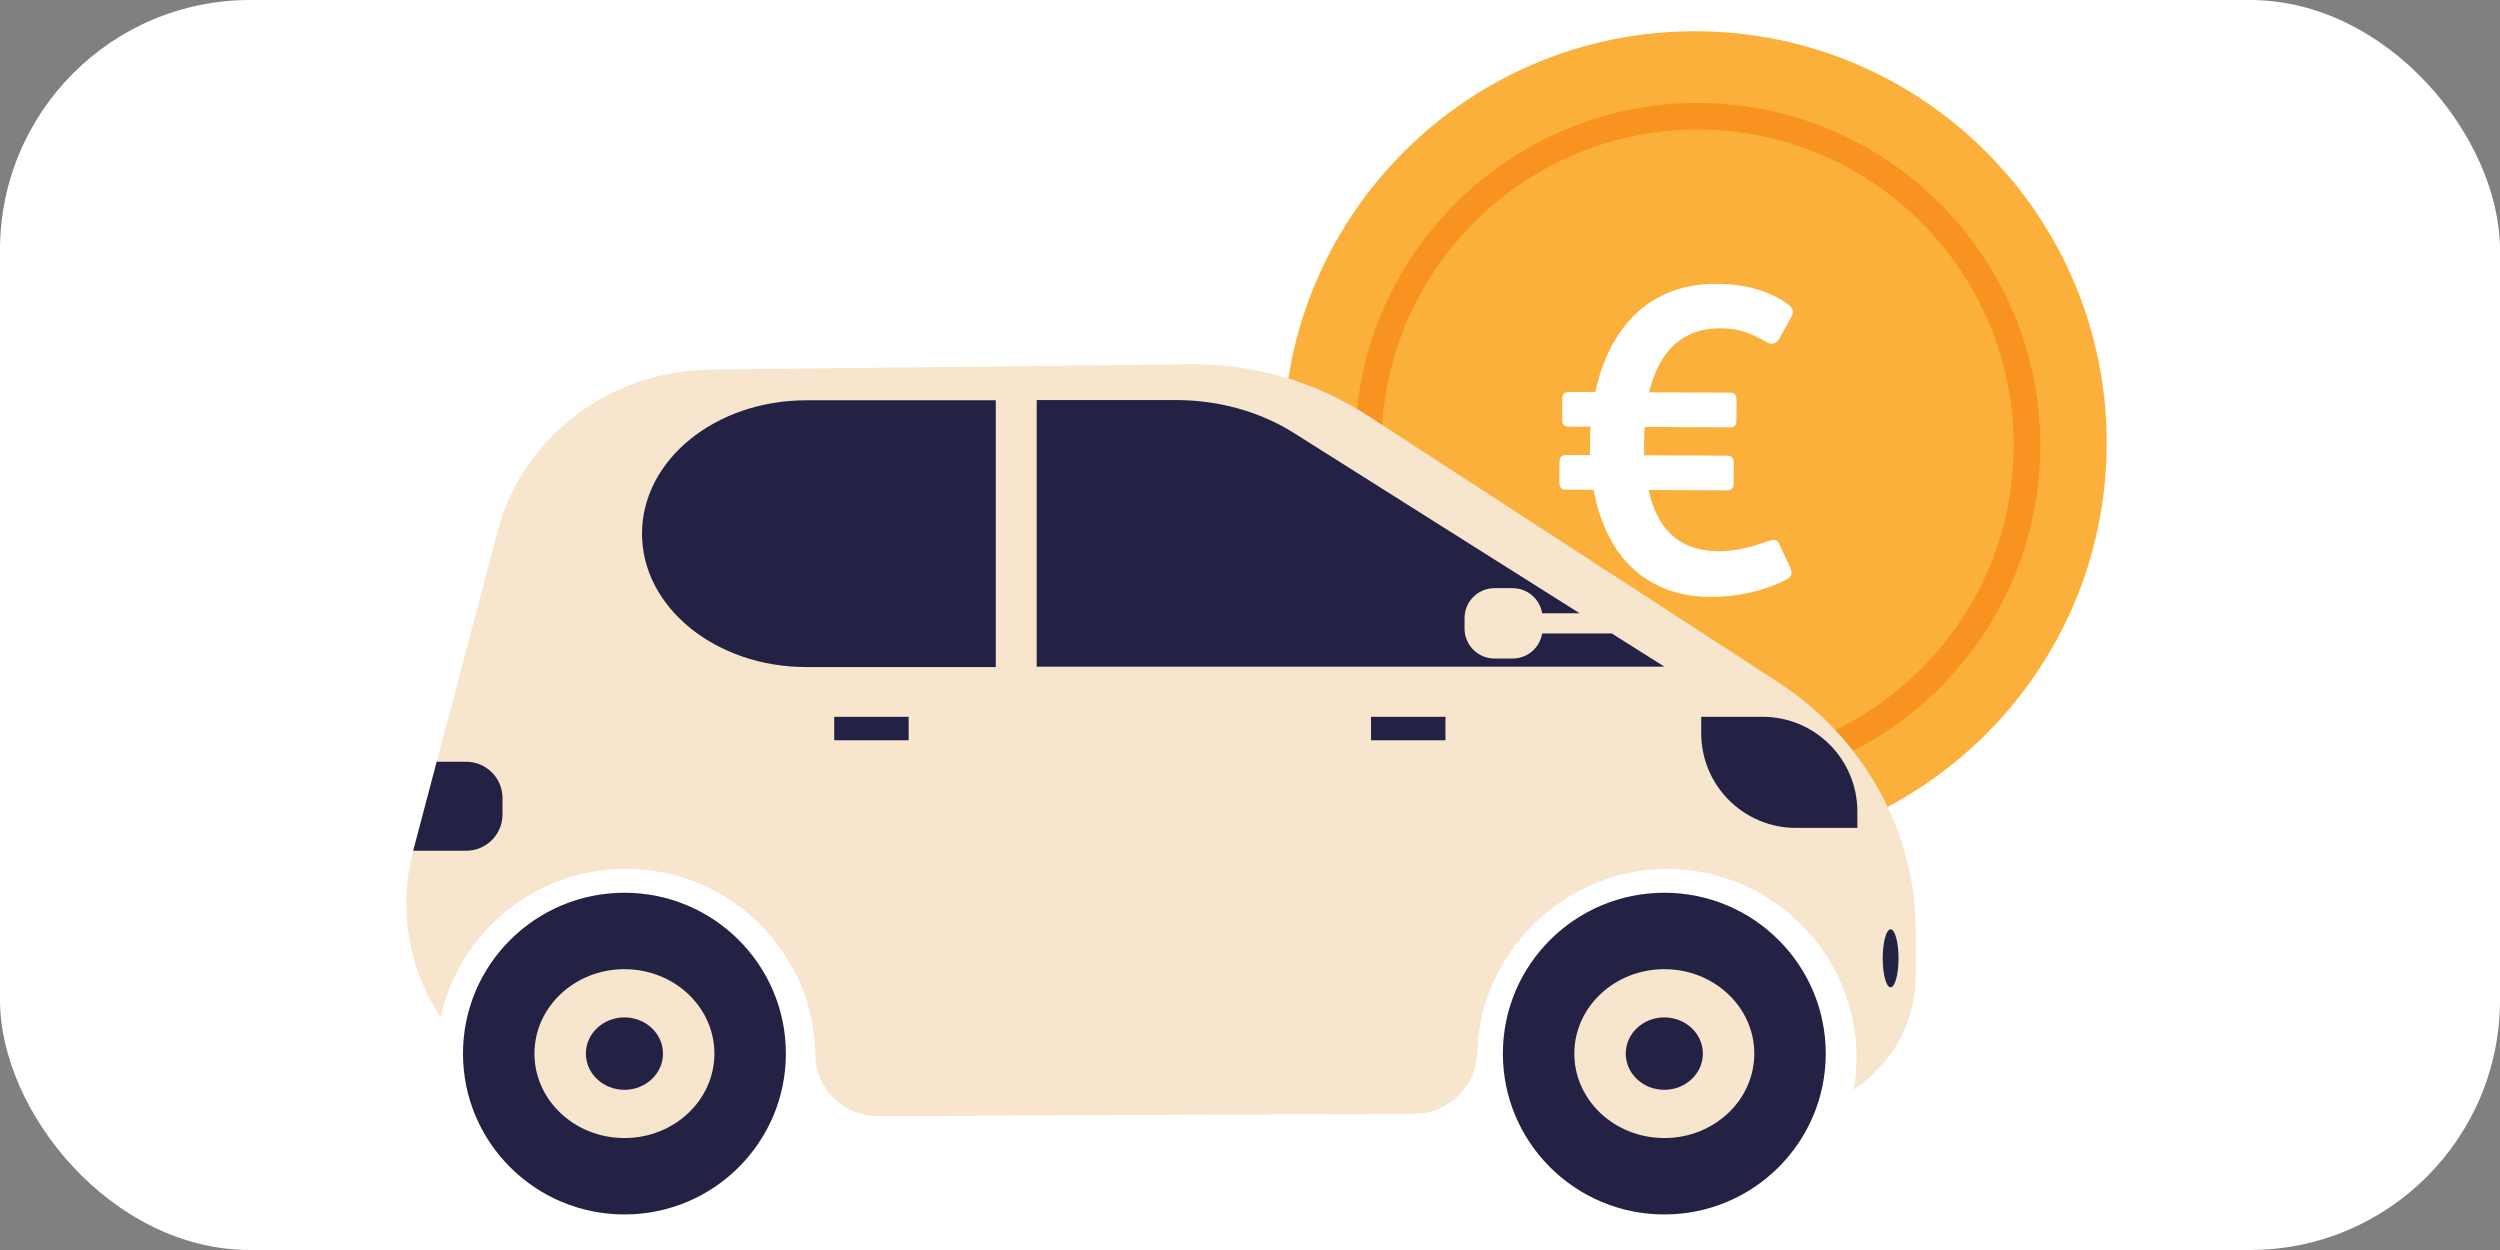
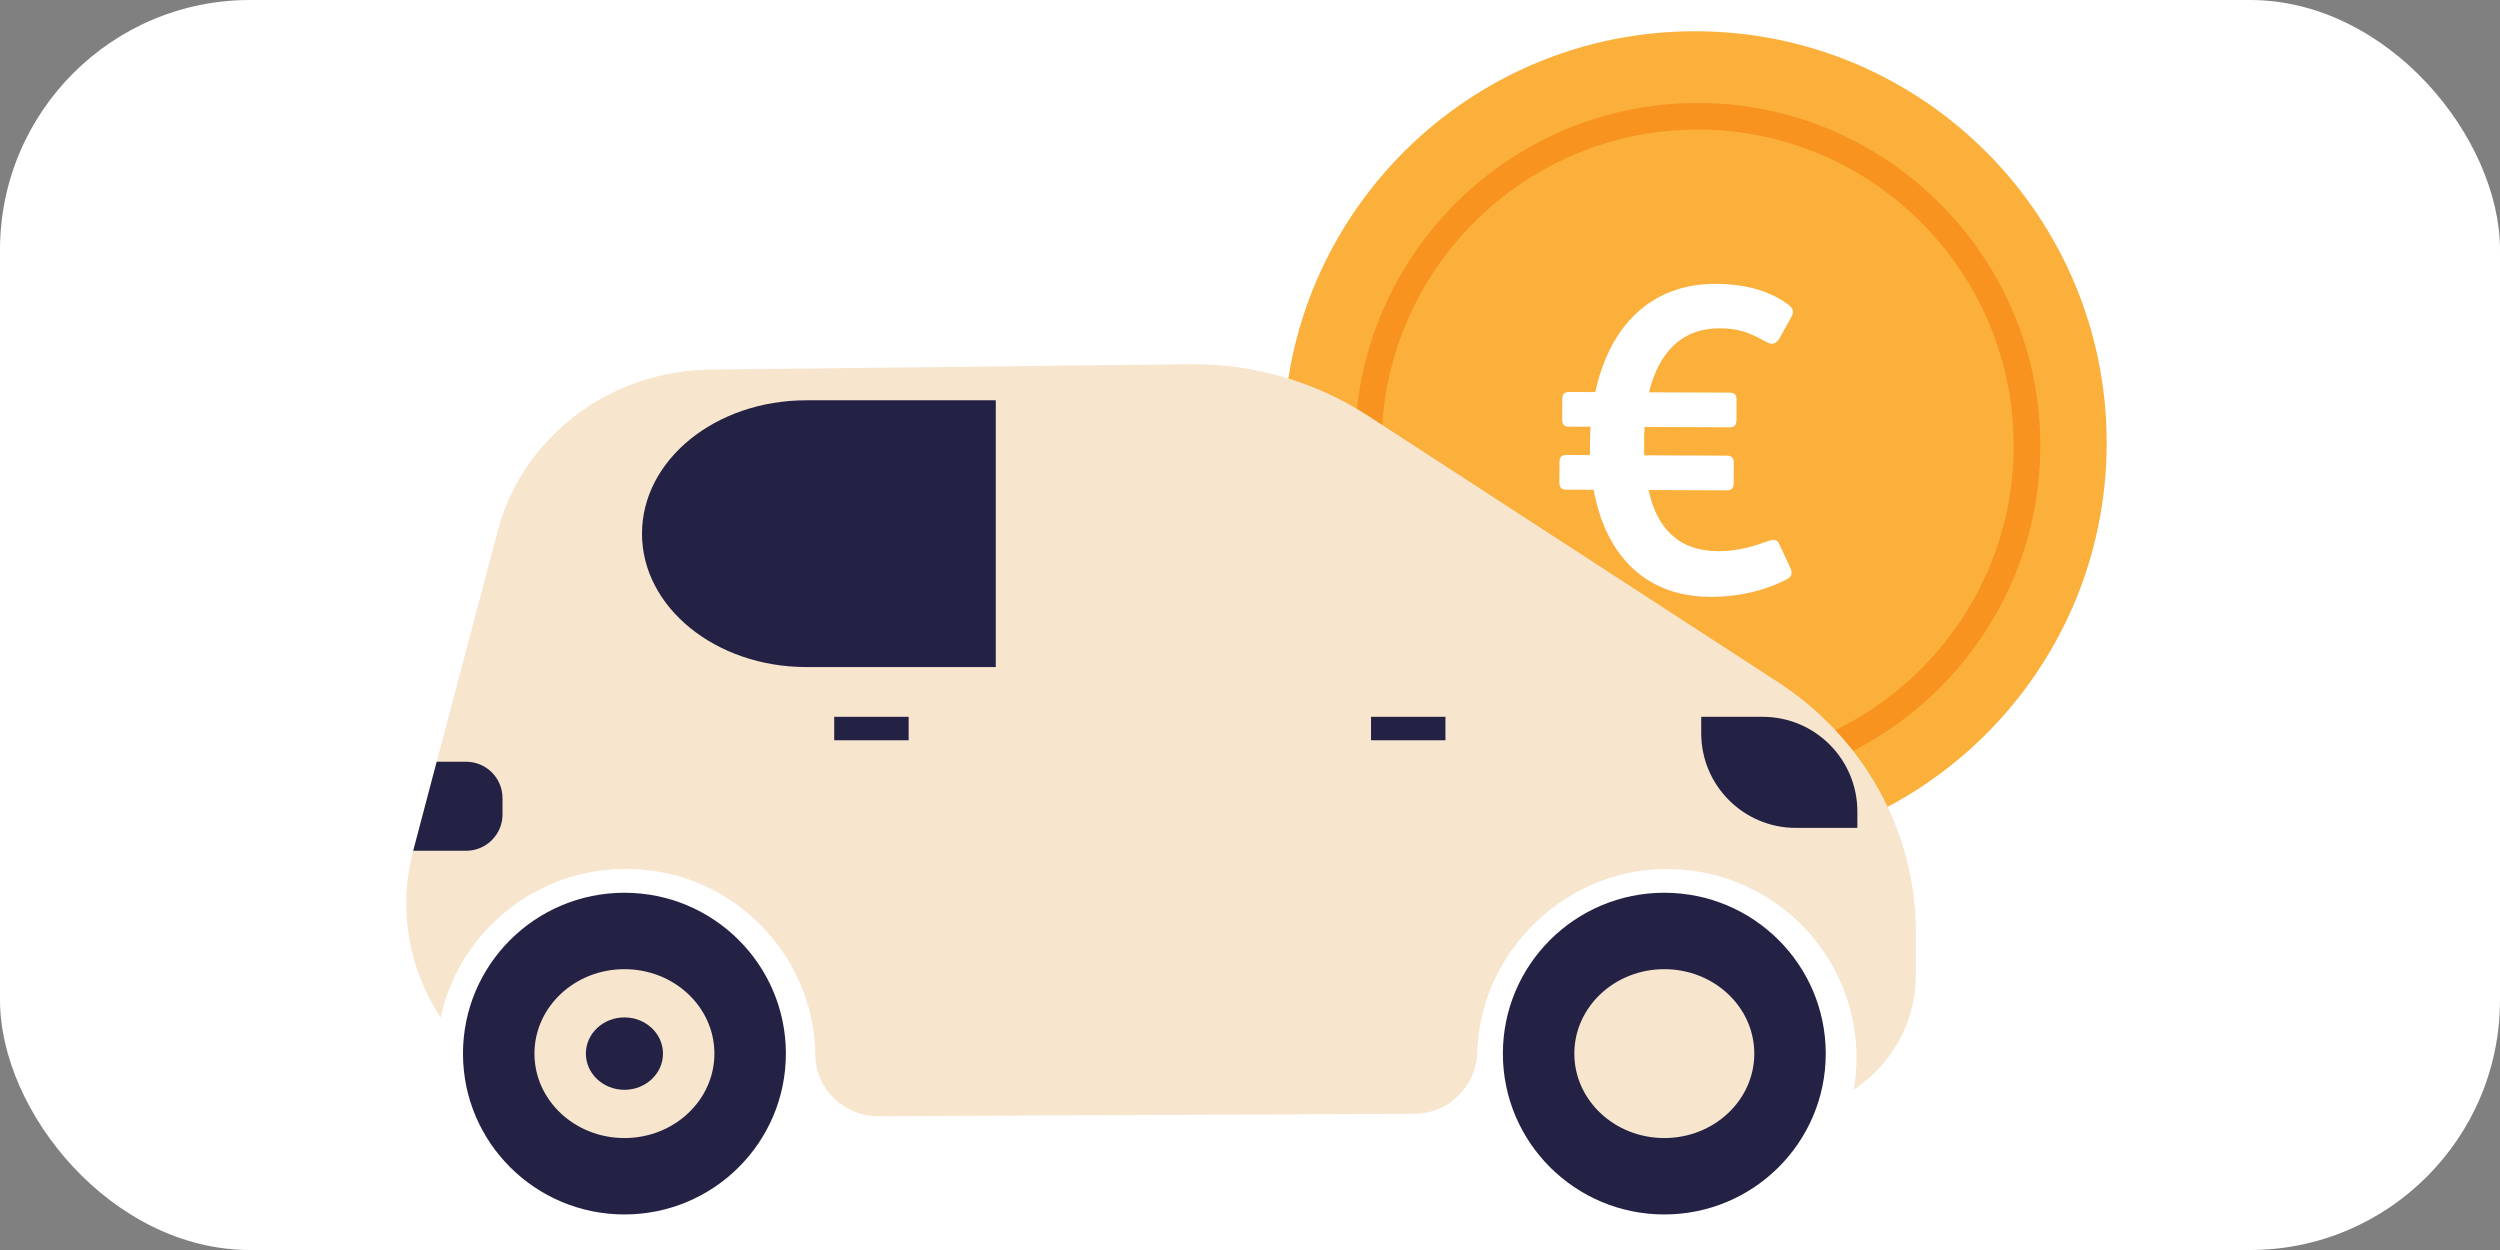
<svg xmlns="http://www.w3.org/2000/svg" fill="none" height="80" viewBox="0 0 160 80" width="160">
  <rect x="0" y="0" width="160" height="80" fill="#808080" stroke="none" />
  <rect fill="white" height="80" rx="16" width="160" />
  <path clip-rule="evenodd" d="M134.828 28.454C134.769 43.005 122.925 54.754 108.374 54.696C93.822 54.637 82.073 42.794 82.131 28.242C82.19 13.691 94.034 1.942 108.585 2C123.137 2.059 134.886 13.902 134.828 28.454Z" fill="#FBB03B" fill-rule="evenodd" />
  <path clip-rule="evenodd" d="M108.73 8.29C97.576 8.246 88.465 17.283 88.42 28.437C88.376 39.591 97.413 48.701 108.568 48.746C119.722 48.792 128.832 39.753 128.877 28.6C128.922 17.446 119.884 8.335 108.73 8.29ZM108.561 50.447C96.469 50.398 86.672 40.522 86.72 28.43C86.769 16.339 96.646 6.542 108.737 6.591C120.828 6.639 130.626 16.516 130.578 28.606C130.529 40.697 120.652 50.495 108.561 50.447Z" fill="#F7931E" fill-rule="evenodd" />
  <path clip-rule="evenodd" d="M110.955 30.923C110.954 31.247 110.818 31.382 110.52 31.381L105.512 31.361C106.017 33.718 107.338 35.267 109.991 35.277C111.182 35.282 112.239 34.962 113.134 34.64C113.513 34.507 113.73 34.507 113.864 34.806L114.561 36.298C114.749 36.704 114.668 36.92 114.342 37.081C113.013 37.78 111.306 38.206 109.437 38.199C105.35 38.182 102.761 35.574 101.993 31.347L100.233 31.34C99.935 31.338 99.801 31.203 99.802 30.878L99.807 29.578C99.808 29.254 99.945 29.119 100.243 29.12L101.758 29.126L101.761 28.369C101.763 28.016 101.764 27.664 101.793 27.312L100.412 27.307C100.114 27.305 99.979 27.17 99.981 26.845L99.986 25.546C99.987 25.22 100.123 25.086 100.421 25.087L102.099 25.094C102.982 20.983 105.566 18.15 109.816 18.167C111.9 18.176 113.36 18.696 114.44 19.485C114.763 19.73 114.817 19.947 114.653 20.272L113.889 21.649C113.699 21.973 113.428 22.108 113.103 21.916C112.023 21.317 111.347 21.016 110.075 21.011C107.747 21.001 106.198 22.403 105.538 25.108L110.708 25.128C111.006 25.13 111.141 25.266 111.139 25.59L111.134 26.89C111.132 27.215 110.997 27.35 110.7 27.348L105.258 27.326C105.23 27.624 105.228 27.949 105.227 28.247L105.224 29.14L110.53 29.162C110.827 29.162 110.962 29.299 110.961 29.623L110.955 30.923Z" fill="white" fill-rule="evenodd" />
  <path d="M113.792 43.657L87.527 26.592C84.168 24.411 80.198 23.264 76.145 23.309L45.526 23.656C39.073 23.694 33.458 27.928 31.858 33.966L26.446 54.442C25.427 58.291 26.212 62.087 28.197 65.121C29.503 59.129 35.262 54.789 41.858 55.74C46.847 56.457 50.922 60.321 51.934 65.242C52.092 66.027 52.175 66.797 52.183 67.552C52.213 69.725 54.047 71.454 56.228 71.438L90.538 71.28C92.727 71.272 94.478 69.521 94.546 67.34C94.546 67.234 94.553 67.129 94.561 67.023C94.901 60.849 100.093 55.808 106.305 55.619C113.18 55.415 118.818 60.902 118.818 67.703C118.818 68.397 118.75 69.069 118.637 69.733C121.03 68.163 122.614 65.469 122.614 62.404V59.65C122.614 53.234 119.309 47.242 113.799 43.664L113.792 43.657Z" fill="#F7E5CD" />
  <path d="M39.964 77.725C45.67 77.725 50.296 73.116 50.296 67.431C50.296 61.745 45.67 57.136 39.964 57.136C34.257 57.136 29.631 61.745 29.631 67.431C29.631 73.116 34.257 77.725 39.964 77.725Z" fill="#232144" />
  <path d="M39.964 72.835C43.144 72.835 45.722 70.415 45.722 67.431C45.722 64.446 43.144 62.027 39.964 62.027C36.783 62.027 34.205 64.446 34.205 67.431C34.205 70.415 36.783 72.835 39.964 72.835Z" fill="#F7E5CD" />
  <path d="M39.964 69.748C41.327 69.748 42.431 68.71 42.431 67.431C42.431 66.151 41.327 65.114 39.964 65.114C38.6 65.114 37.496 66.151 37.496 67.431C37.496 68.71 38.6 69.748 39.964 69.748Z" fill="#232144" />
  <path d="M106.516 77.725C112.222 77.725 116.848 73.116 116.848 67.431C116.848 61.745 112.222 57.136 106.516 57.136C100.81 57.136 96.184 61.745 96.184 67.431C96.184 73.116 100.81 77.725 106.516 77.725Z" fill="#232144" />
  <path d="M106.516 72.835C109.696 72.835 112.275 70.415 112.275 67.431C112.275 64.446 109.696 62.027 106.516 62.027C103.336 62.027 100.757 64.446 100.757 67.431C100.757 70.415 103.336 72.835 106.516 72.835Z" fill="#F7E5CD" />
-   <path d="M106.516 69.748C107.879 69.748 108.984 68.71 108.984 67.431C108.984 66.151 107.879 65.114 106.516 65.114C105.153 65.114 104.048 66.151 104.048 67.431C104.048 68.71 105.153 69.748 106.516 69.748Z" fill="#232144" />
  <path d="M112.811 45.876H108.878V46.925C108.878 50.268 111.588 52.985 114.939 52.985H118.871V51.936C118.871 48.593 116.162 45.876 112.811 45.876Z" fill="#232144" />
-   <path d="M120.999 63.189C121.279 63.189 121.505 62.358 121.505 61.333C121.505 60.307 121.279 59.476 120.999 59.476C120.72 59.476 120.494 60.307 120.494 61.333C120.494 62.358 120.72 63.189 120.999 63.189Z" fill="#232144" />
  <path d="M63.73 25.619H51.602C45.79 25.619 41.088 29.438 41.088 34.154C41.088 38.864 45.798 42.691 51.602 42.691H63.73V25.626V25.619Z" fill="#232144" />
  <path d="M58.153 45.876H53.39V47.377H58.153V45.876Z" fill="#232144" />
  <path d="M92.508 45.876H87.746V47.377H92.508V45.876Z" fill="#232144" />
-   <path d="M103.127 40.54H98.697C98.554 41.453 97.761 42.147 96.803 42.147H95.655C94.591 42.147 93.731 41.287 93.731 40.23V39.559C93.731 38.502 94.591 37.641 95.655 37.641H96.803C97.761 37.641 98.554 38.343 98.697 39.249H101.097L82.795 27.702C80.636 26.343 77.987 25.603 75.255 25.603H66.349V42.668H106.524L103.127 40.525V40.54Z" fill="#232144" />
  <path d="M26.446 54.442L27.948 48.751H29.828C31.118 48.751 32.16 49.793 32.16 51.076V52.125C32.16 53.408 31.118 54.449 29.828 54.449H26.446V54.442Z" fill="#232144" />
</svg>